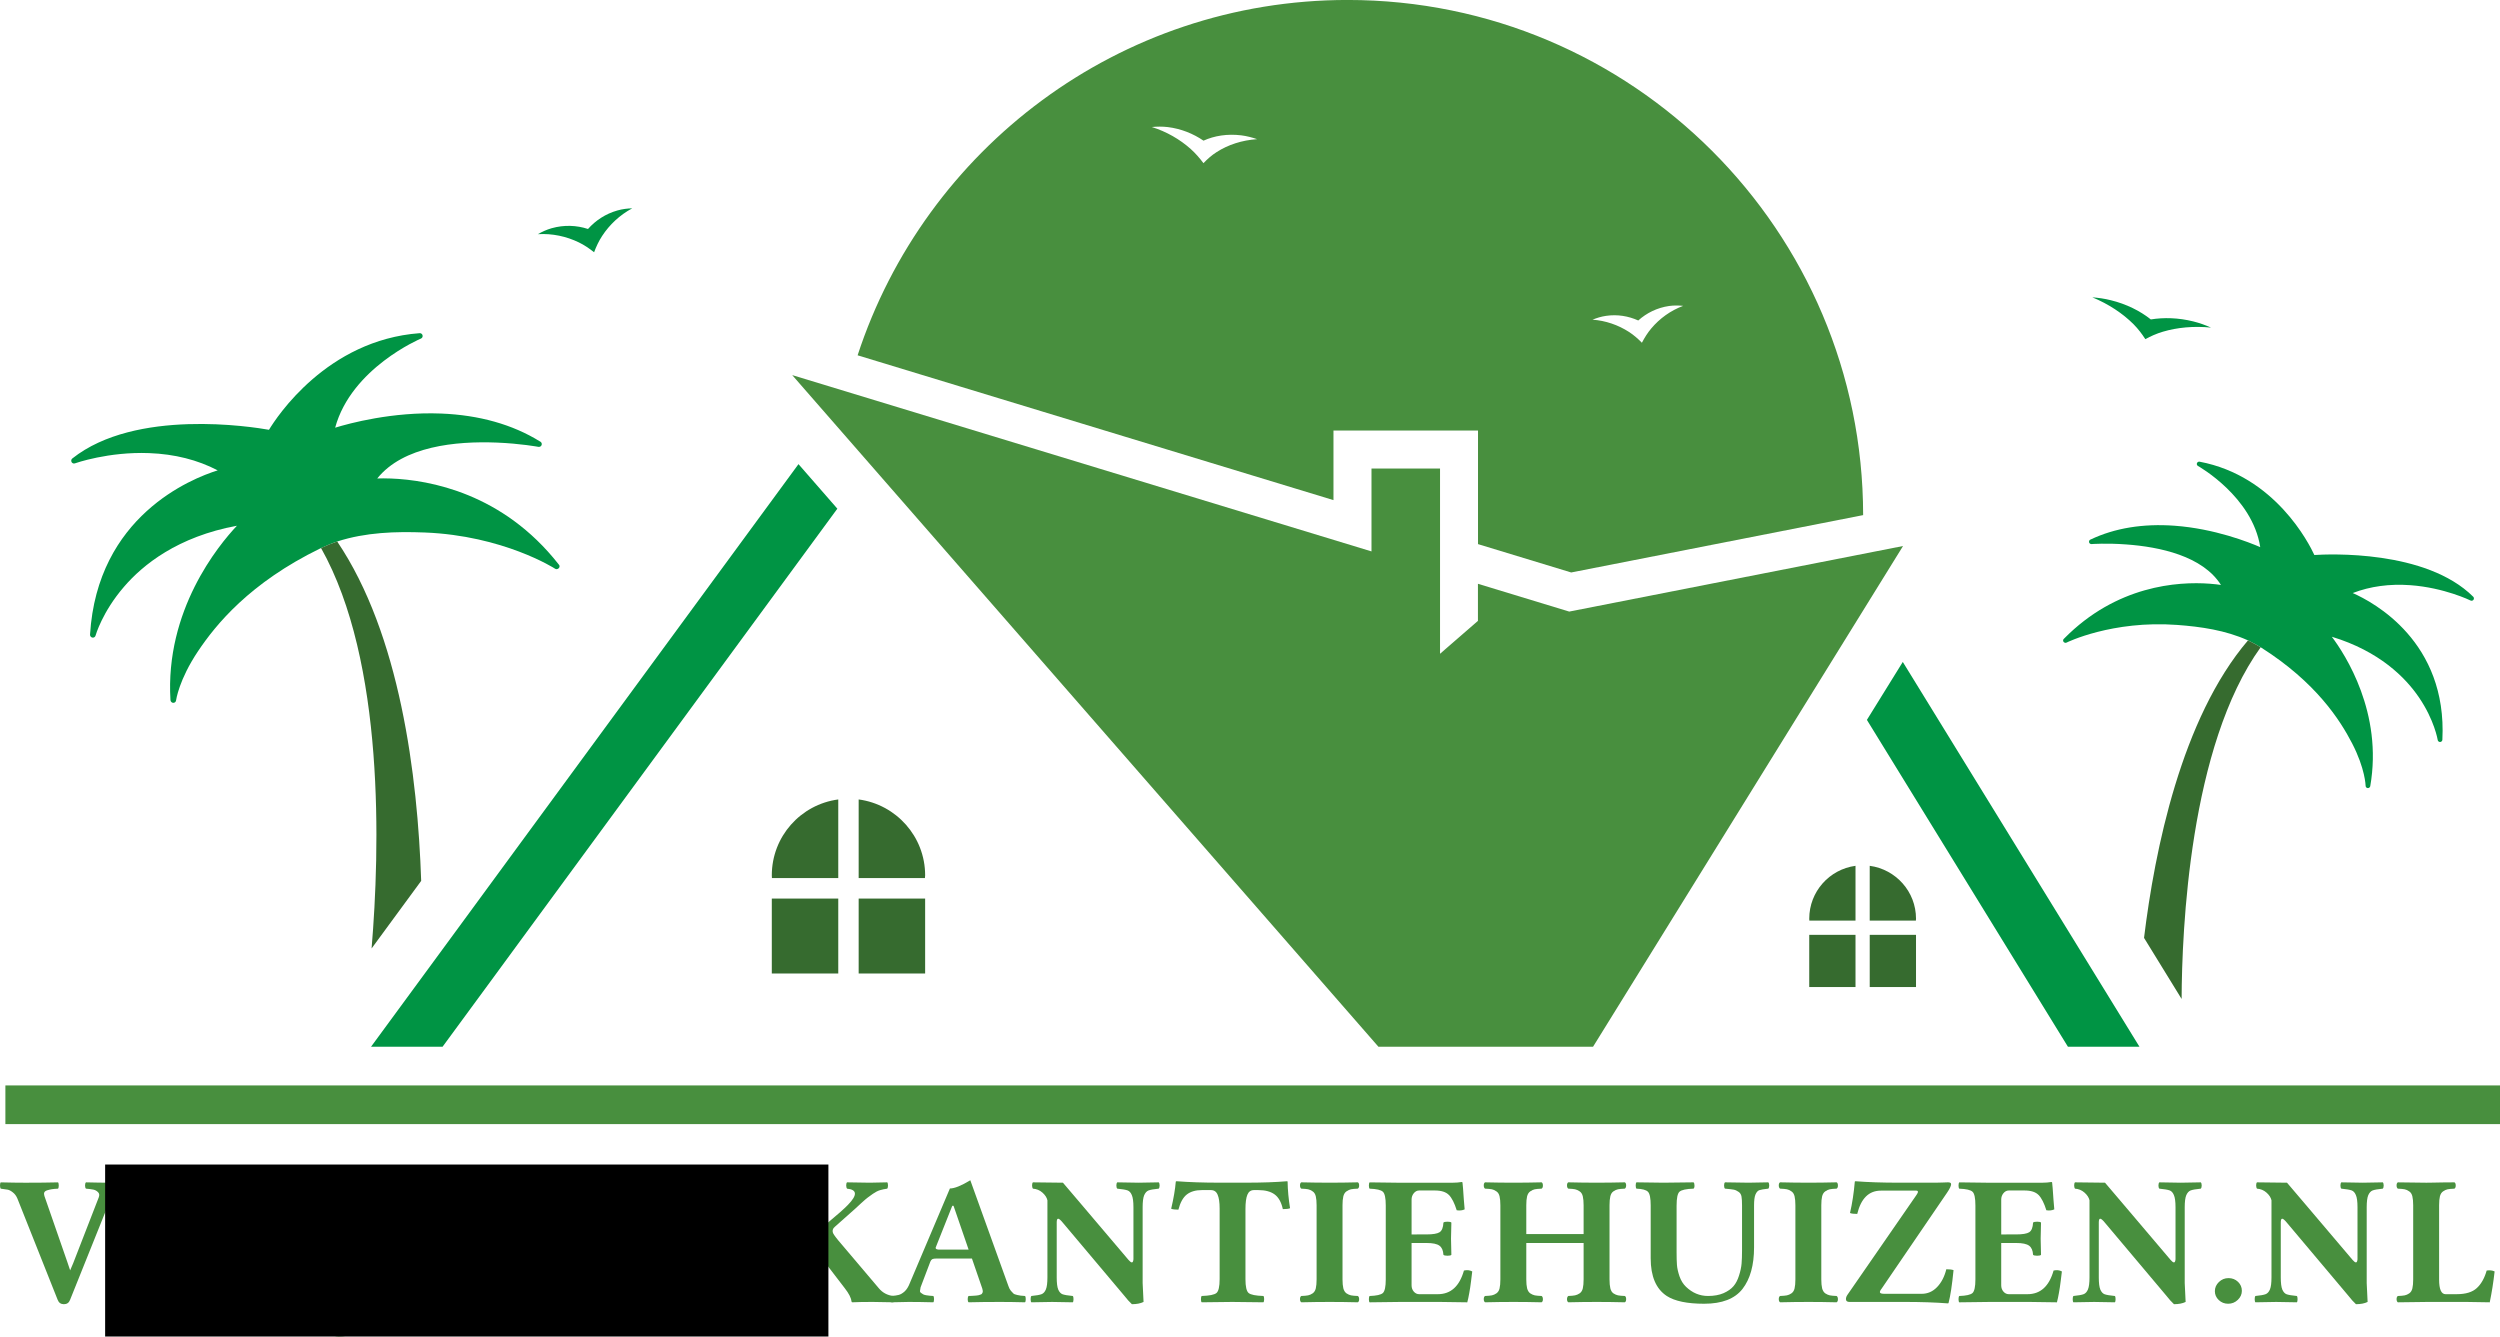
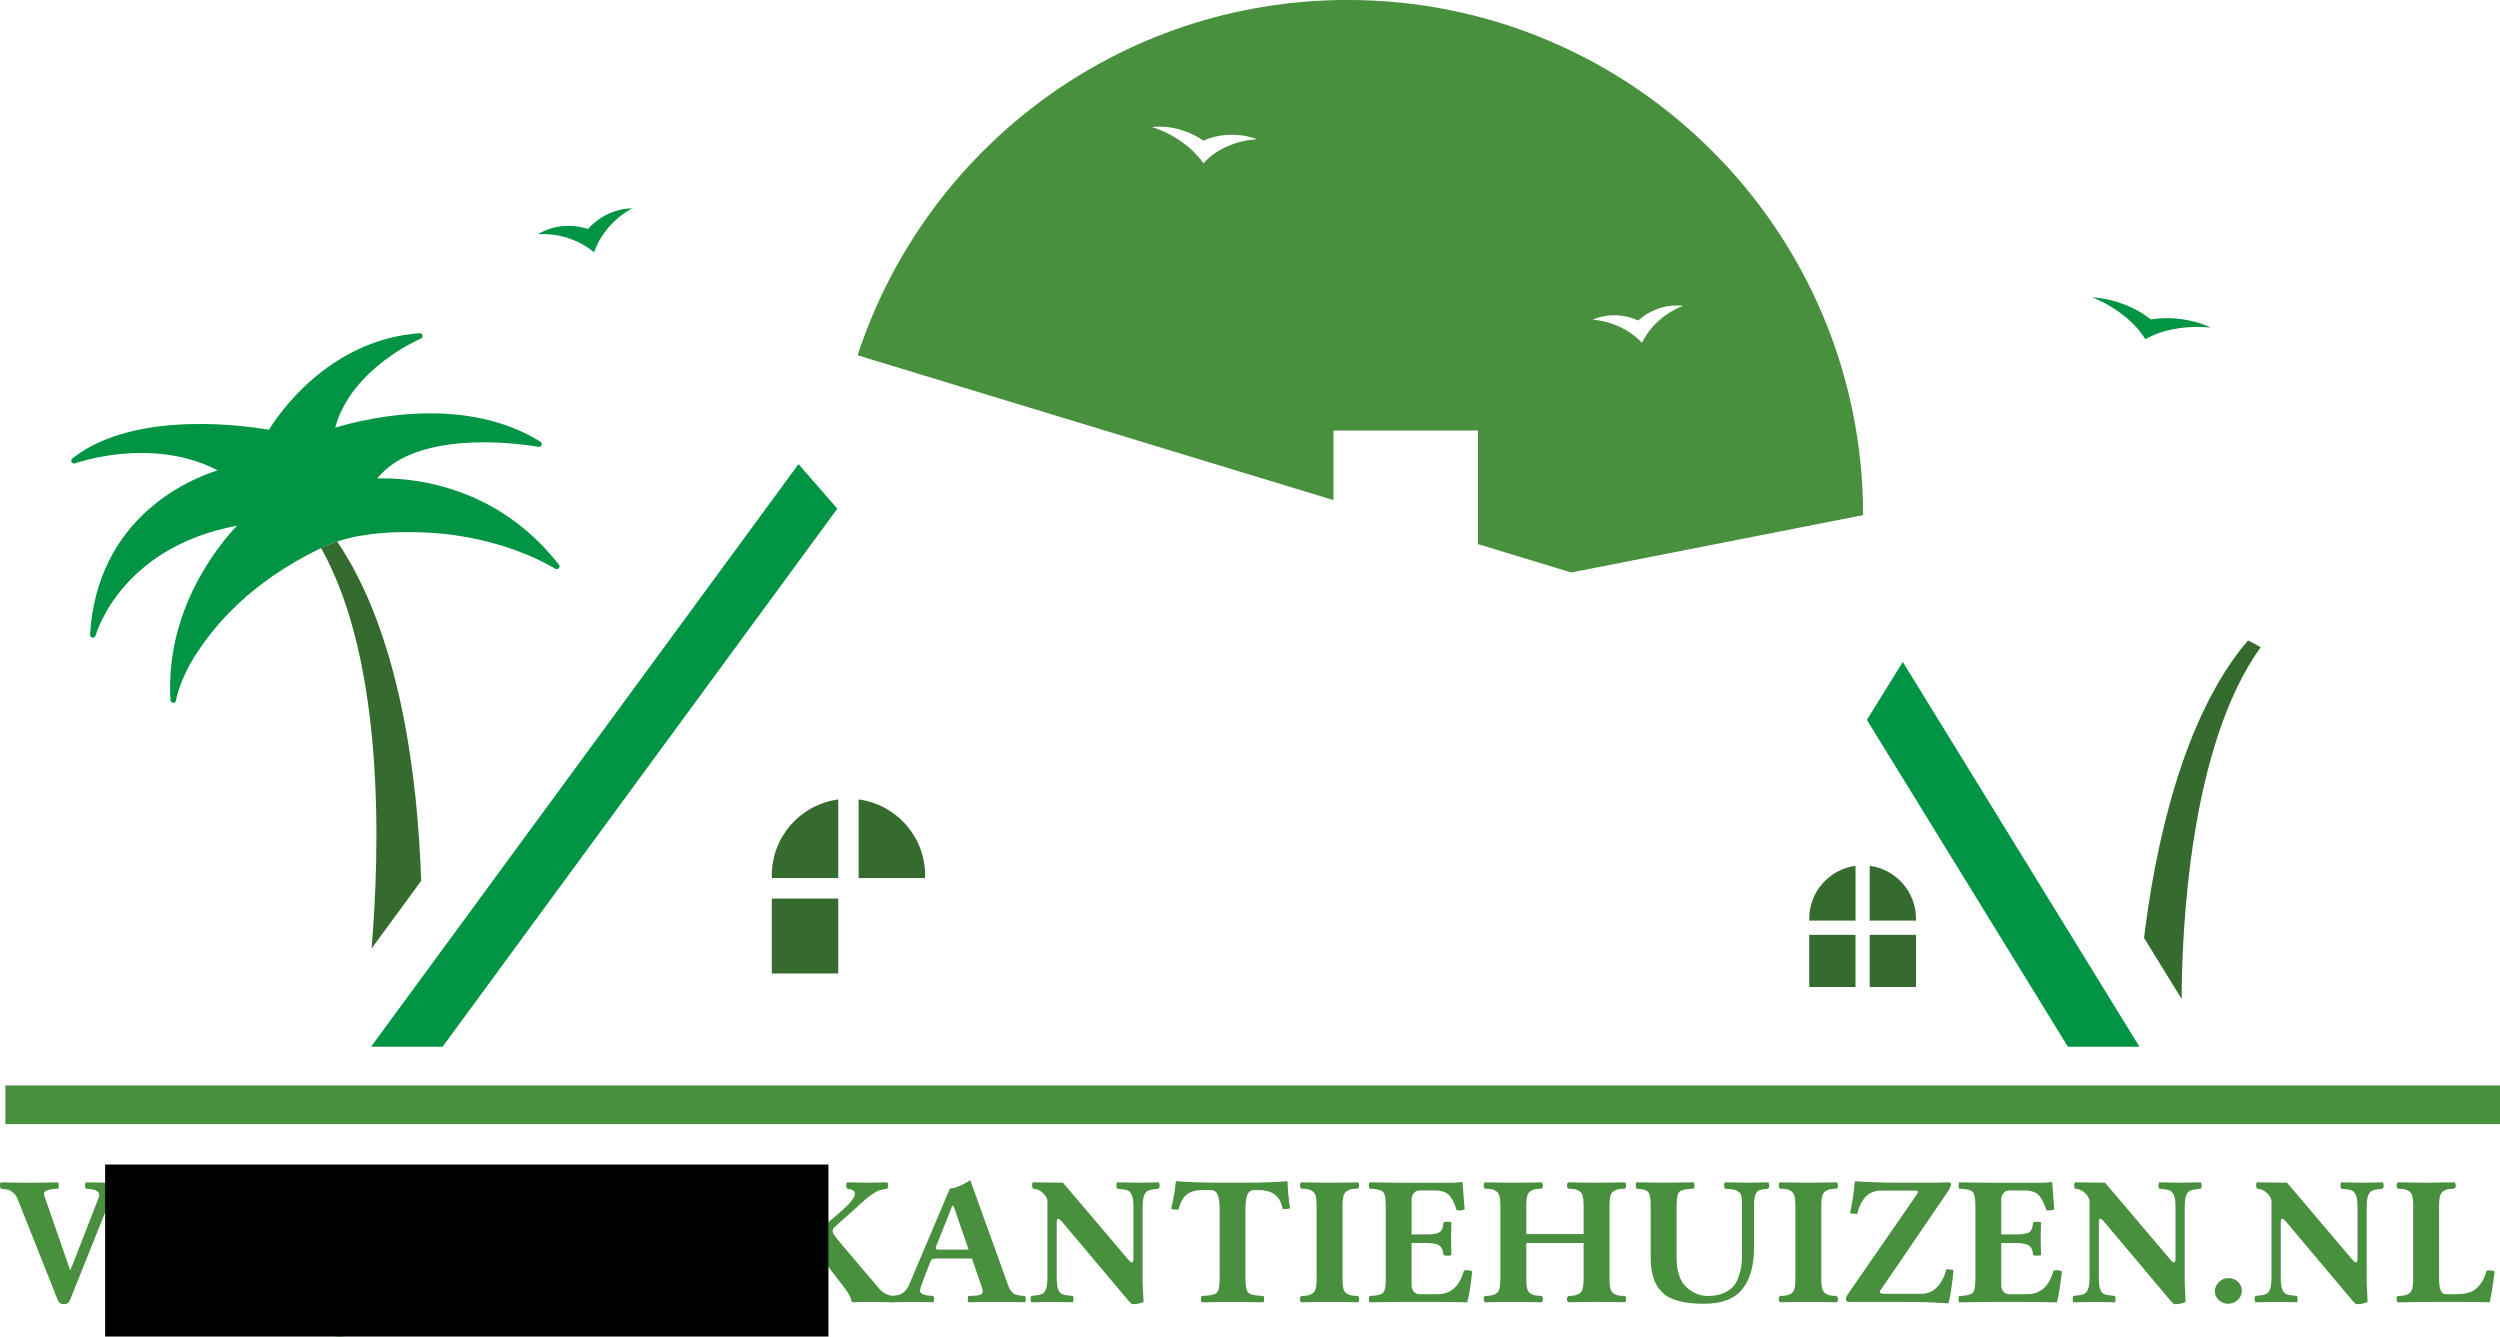
<svg xmlns="http://www.w3.org/2000/svg" xmlns:ns1="http://www.inkscape.org/namespaces/inkscape" xmlns:ns2="http://sodipodi.sourceforge.net/DTD/sodipodi-0.dtd" width="1000" height="534.609" viewBox="0 0 264.583 141.449" version="1.1" id="svg4402" ns1:version="0.92.3 (2405546, 2018-03-11)" ns2:docname="vrijevakantiehuizen.nl.svg">
  <defs id="defs4396" />
  <ns2:namedview id="base" pagecolor="#ffffff" bordercolor="#666666" borderopacity="1.0" ns1:pageopacity="0.0" ns1:pageshadow="2" ns1:zoom="0.35" ns1:cx="-689.08946" ns1:cy="239.56214" ns1:document-units="mm" ns1:current-layer="layer1" showgrid="false" units="px" fit-margin-top="0" fit-margin-left="0" fit-margin-right="0" fit-margin-bottom="0" ns1:window-width="1920" ns1:window-height="1017" ns1:window-x="1912" ns1:window-y="-8" ns1:window-maximized="1">
    <ns1:grid type="xygrid" id="grid4613" originx="-3.329" originy="-183.975" />
  </ns2:namedview>
  <g ns1:label="Laag 1" ns1:groupmode="layer" id="layer1" transform="translate(-3.329,28.423)">
    <g aria-label="VRIJEVAKANTIEHUIZEN.NL" style="font-variant:normal;font-weight:bold;font-stretch:normal;font-size:19.566px;font-family:'Linux Libertine';-inkscape-font-specification:LinLibertineZ;writing-mode:lr-tb;fill:#488f3e;fill-opacity:1;fill-rule:nonzero;stroke:none;stroke-width:0.873" id="text14">
      <path d="m 14.918,98.743 q 0.334,-0.803 0.755,-1.051 0.43,-0.258 1.194,-0.315 0.076,-0.096 0.076,-0.334 0.01,-0.239 -0.076,-0.334 -1.452,0.038 -1.834,0.038 -1.156,0 -2.608,-0.038 -0.096,0.096 -0.096,0.334 0,0.229 0.096,0.334 0.468,0.038 0.764,0.096 0.296,0.057 0.506,0.268 0.22,0.201 0.086,0.554 l -2.704,6.965 -0.325,0.764 -0.296,-0.879 -2.427,-6.993 q -0.076,-0.239 -0.01,-0.382 0.067,-0.143 0.306,-0.22 0.248,-0.076 0.487,-0.115 0.248,-0.038 0.659,-0.057 0.076,-0.096 0.076,-0.334 0,-0.239 -0.076,-0.334 -1.452,0.038 -3.439,0.038 -1.175,0 -2.627,-0.038 -0.076,0.096 -0.076,0.334 0,0.229 0.076,0.334 0.487,0.057 0.736,0.105 0.248,0.048 0.545,0.287 0.306,0.229 0.487,0.659 l 4.261,10.719 q 0.172,0.449 0.65,0.459 0.487,0 0.659,-0.459 z" style="fill:#488f3e;fill-opacity:1;stroke-width:0.873" id="path47" />
-       <path d="m 26.115,100.233 q 0,-2.857 -2.541,-2.857 -0.745,0 -0.965,0.353 -0.21,0.344 -0.21,1.385 v 3.888 h 0.841 q 1.404,0 2.14,-0.554 0.736,-0.554 0.736,-2.216 z m -1.911,-3.659 q 2.169,0 3.267,0.64 1.509,0.898 1.5,2.685 0,1.366 -0.669,2.207 -0.659,0.841 -1.595,1.232 l 2.656,4.108 q 0.449,0.688 0.85,0.994 0.401,0.296 1.032,0.296 0.057,0.115 0.067,0.344 0.01,0.229 -0.048,0.325 -0.315,0.153 -1.997,0.153 -1.385,0 -2.579,-1.739 l -2.293,-3.401 q -0.22,-0.353 -0.564,-0.468 -0.334,-0.124 -1.433,-0.124 v 3.153 q 0,0.583 0.086,0.946 0.096,0.363 0.334,0.535 0.248,0.162 0.478,0.21 0.239,0.048 0.726,0.067 0.134,0.096 0.134,0.334 0.01,0.239 -0.134,0.334 -1.567,-0.038 -2.971,-0.038 -1.452,0 -3.019,0.038 -0.134,-0.096 -0.134,-0.334 0,-0.248 0.134,-0.334 0.487,-0.019 0.726,-0.067 0.239,-0.048 0.478,-0.21 0.248,-0.172 0.334,-0.525 0.086,-0.363 0.086,-0.955 v -7.844 q 0,-0.583 -0.086,-0.946 -0.086,-0.363 -0.334,-0.525 -0.239,-0.172 -0.478,-0.22 -0.229,-0.048 -0.726,-0.067 -0.134,-0.096 -0.134,-0.344 0,-0.248 0.134,-0.325 0.392,0 3.086,-0.067 2.694,-0.067 3.086,-0.067 z" style="fill:#488f3e;fill-opacity:1;stroke-width:0.873" id="path49" />
      <path d="m 33.681,99.134 q 0,-0.583 -0.086,-0.946 -0.086,-0.363 -0.334,-0.525 -0.239,-0.172 -0.478,-0.22 -0.229,-0.048 -0.726,-0.067 -0.134,-0.096 -0.134,-0.344 0,-0.248 0.134,-0.325 1.567,0.038 3.019,0.038 1.404,0 2.971,-0.038 0.134,0.076 0.134,0.325 0.01,0.239 -0.134,0.344 -0.487,0.019 -0.726,0.067 -0.229,0.048 -0.478,0.22 -0.239,0.162 -0.334,0.525 -0.086,0.353 -0.086,0.946 v 7.844 q 0,0.583 0.086,0.946 0.096,0.363 0.334,0.535 0.248,0.162 0.478,0.21 0.239,0.048 0.726,0.067 0.134,0.096 0.134,0.334 0.01,0.239 -0.134,0.334 -1.567,-0.038 -2.971,-0.038 -1.452,0 -3.019,0.038 -0.134,-0.096 -0.134,-0.334 0,-0.248 0.134,-0.334 0.487,-0.019 0.726,-0.067 0.239,-0.048 0.478,-0.21 0.248,-0.172 0.334,-0.525 0.086,-0.363 0.086,-0.955 z" style="fill:#488f3e;fill-opacity:1;stroke-width:0.873" id="path51" />
      <path d="m 44.133,99.153 v 8.197 q 0,0.994 -0.172,1.767 -0.172,0.774 -0.516,1.299 -0.344,0.535 -0.611,0.822 -0.258,0.296 -0.688,0.65 -1.328,1.137 -2.962,1.137 -0.545,0 -1.223,-0.392 -0.688,-0.392 -0.688,-0.994 0,-0.392 0.411,-0.745 0.411,-0.353 0.717,-0.353 0.277,0 0.478,0.096 0.21,0.096 0.287,0.201 0.076,0.115 0.191,0.306 0.124,0.201 0.182,0.277 0.353,0.449 0.898,0.449 0.334,0 0.506,-0.124 0.182,-0.124 0.287,-0.611 0.115,-0.478 0.143,-1.213 0.029,-0.726 0.029,-2.14 v -8.627 q 0,-1.175 -0.334,-1.452 -0.334,-0.287 -1.567,-0.325 -0.076,-0.096 -0.076,-0.334 0,-0.239 0.076,-0.334 1.958,0.038 3.248,0.038 0.974,0 2.895,-0.038 0.076,0.096 0.076,0.334 0,0.229 -0.076,0.334 -0.936,0.038 -1.223,0.334 -0.287,0.287 -0.287,1.443 z" style="fill:#488f3e;fill-opacity:1;stroke-width:0.873" id="path53" />
      <path d="m 52.158,102.22 q 1.013,0 1.376,-0.229 0.373,-0.239 0.411,-1.022 0.096,-0.096 0.43,-0.096 0.334,0 0.411,0.096 -0.038,1.175 -0.038,1.691 0,0.353 0.038,1.72 -0.076,0.096 -0.411,0.096 -0.334,0 -0.43,-0.096 -0.038,-0.688 -0.42,-0.965 -0.382,-0.287 -1.366,-0.287 h -1.586 v 4.481 q 0,0.392 0.239,0.669 0.239,0.268 0.564,0.268 h 1.978 q 2.054,0 2.761,-2.503 0.487,-0.115 0.879,0.096 -0.038,0.296 -0.124,1.013 -0.086,0.707 -0.191,1.271 -0.096,0.554 -0.21,0.984 -1.758,-0.038 -2.704,-0.038 h -4.595 q -2.073,0.019 -3.038,0.038 -0.076,-0.076 -0.076,-0.325 0,-0.258 0.076,-0.344 1.099,-0.038 1.404,-0.315 0.306,-0.287 0.306,-1.443 v -7.824 q 0,-1.175 -0.306,-1.452 -0.306,-0.287 -1.404,-0.325 -0.076,-0.096 -0.076,-0.334 0,-0.239 0.076,-0.334 l 3.019,0.038 h 5.77 q 0.506,0 0.955,-0.076 0.076,0 0.086,0.057 0.019,0.057 0.057,0.602 0.038,0.535 0.086,1.223 0.048,0.678 0.086,1.013 -0.353,0.172 -0.841,0.096 -0.353,-1.137 -0.822,-1.615 -0.468,-0.478 -1.49,-0.478 h -1.662 q -0.334,0 -0.573,0.296 -0.229,0.287 -0.229,0.659 v 3.697 z" style="fill:#488f3e;fill-opacity:1;stroke-width:0.873" id="path55" />
-       <path d="m 69.373,98.743 q 0.334,-0.803 0.755,-1.051 0.43,-0.258 1.194,-0.315 0.076,-0.096 0.076,-0.334 0.01,-0.239 -0.076,-0.334 -1.452,0.038 -1.834,0.038 -1.156,0 -2.608,-0.038 -0.096,0.096 -0.096,0.334 0,0.229 0.096,0.334 0.468,0.038 0.764,0.096 0.296,0.057 0.506,0.268 0.22,0.201 0.086,0.554 l -2.704,6.965 -0.325,0.764 -0.296,-0.879 -2.427,-6.993 q -0.076,-0.239 -0.01,-0.382 0.067,-0.143 0.306,-0.22 0.248,-0.076 0.487,-0.115 0.248,-0.038 0.659,-0.057 0.076,-0.096 0.076,-0.334 0,-0.239 -0.076,-0.334 -1.452,0.038 -3.439,0.038 -1.175,0 -2.627,-0.038 -0.076,0.096 -0.076,0.334 0,0.229 0.076,0.334 0.487,0.057 0.736,0.105 0.248,0.048 0.545,0.287 0.306,0.229 0.487,0.659 l 4.261,10.719 q 0.172,0.449 0.65,0.459 0.487,0 0.659,-0.459 z" style="fill:#488f3e;fill-opacity:1;stroke-width:0.873" id="path57" />
      <path d="m 74.59,103.825 h 2.971 l -1.595,-4.634 h -0.134 l -1.739,4.376 q -0.029,0.057 -0.019,0.105 0.01,0.048 0.038,0.076 0.029,0.029 0.096,0.048 0.067,0.019 0.153,0.029 0.096,0 0.229,0 z m -2.111,3.993 q -0.019,0.191 -0.057,0.344 -0.038,0.143 0.105,0.248 0.143,0.096 0.229,0.153 0.096,0.057 0.325,0.096 0.239,0.038 0.363,0.048 0.134,0.01 0.382,0.029 0.076,0.076 0.076,0.334 0,0.258 -0.076,0.334 -1.452,-0.038 -2.599,-0.038 -0.392,0 -1.844,0.038 -0.096,-0.076 -0.096,-0.325 0,-0.258 0.096,-0.344 0.506,-0.038 0.793,-0.115 0.287,-0.076 0.611,-0.363 0.325,-0.296 0.554,-0.888 l 4.242,-10.012 q 0.726,0 2.159,-0.869 l 4.032,11.197 q 0.096,0.296 0.258,0.497 0.172,0.191 0.268,0.287 0.096,0.096 0.411,0.162 0.315,0.067 0.363,0.067 0.048,0 0.459,0.038 0.076,0.076 0.076,0.334 0,0.258 -0.076,0.334 -1.452,-0.038 -2.618,-0.038 -1.901,0 -3.353,0.038 -0.096,-0.076 -0.096,-0.325 0,-0.258 0.096,-0.344 0.115,0 0.306,-0.01 0.191,-0.01 0.296,-0.019 0.105,-0.01 0.248,-0.019 0.153,-0.01 0.229,-0.038 0.076,-0.029 0.172,-0.057 0.105,-0.029 0.153,-0.086 0.048,-0.057 0.076,-0.134 0.029,-0.086 0.019,-0.182 -0.01,-0.096 -0.048,-0.229 l -1.099,-3.191 h -3.716 q -0.353,0 -0.478,0.067 -0.124,0.067 -0.21,0.268 z" style="fill:#488f3e;fill-opacity:1;stroke-width:0.873" id="path59" />
      <path d="m 85.958,99.134 q 0,-0.583 -0.086,-0.946 -0.086,-0.363 -0.334,-0.525 -0.239,-0.172 -0.478,-0.22 -0.229,-0.048 -0.726,-0.067 -0.134,-0.096 -0.134,-0.344 0,-0.248 0.134,-0.325 1.567,0.038 3.019,0.038 1.404,0 2.971,-0.038 0.134,0.076 0.134,0.325 0.01,0.239 -0.134,0.344 -0.487,0.019 -0.726,0.067 -0.229,0.048 -0.478,0.22 -0.239,0.162 -0.334,0.525 -0.086,0.353 -0.086,0.946 v 3.334 q 0.306,-0.048 0.621,-0.22 0.315,-0.172 0.669,-0.449 0.353,-0.287 0.984,-0.85 1.49,-1.232 2.092,-1.853 1.529,-1.567 -0.096,-1.72 -0.076,-0.096 -0.086,-0.334 0,-0.239 0.086,-0.334 1.844,0.038 2.408,0.038 0.019,0 1.853,-0.038 0.076,0.096 0.076,0.334 0,0.229 -0.076,0.334 -0.43,0.057 -0.774,0.162 -0.344,0.105 -0.745,0.382 -0.392,0.277 -0.554,0.401 -0.162,0.115 -0.688,0.592 -0.516,0.478 -0.64,0.592 l -2.13,1.892 q -0.096,0.076 -0.153,0.153 -0.048,0.067 -0.067,0.134 -0.019,0.067 -0.029,0.115 -0.01,0.038 0,0.096 0.01,0.057 0.01,0.076 0,0.172 0.583,0.879 l 4.29,5.063 q 0.583,0.707 1.529,0.822 0.076,0.076 0.076,0.334 0,0.258 -0.076,0.334 -1.844,-0.038 -2.178,-0.038 -1.366,0 -2.15,0.038 -0.076,0 -0.096,-0.115 -0.057,-0.545 -0.707,-1.376 l -2.952,-3.85 q -0.296,-0.382 -0.506,-0.535 -0.21,-0.162 -0.573,-0.201 v 3.649 q 0,0.583 0.086,0.946 0.096,0.363 0.334,0.535 0.248,0.162 0.478,0.21 0.239,0.048 0.726,0.067 0.134,0.096 0.134,0.334 0.01,0.239 -0.134,0.334 -1.567,-0.038 -2.971,-0.038 -1.452,0 -3.019,0.038 -0.134,-0.096 -0.134,-0.334 0,-0.248 0.134,-0.334 0.487,-0.019 0.726,-0.067 0.239,-0.048 0.478,-0.21 0.248,-0.172 0.334,-0.525 0.086,-0.363 0.086,-0.955 z" style="fill:#488f3e;fill-opacity:1;stroke-width:0.873" id="path61" />
      <path d="m 102.868,103.825 h 2.971 l -1.595,-4.634 h -0.134 l -1.739,4.376 q -0.029,0.057 -0.019,0.105 0.01,0.048 0.038,0.076 0.029,0.029 0.096,0.048 0.067,0.019 0.153,0.029 0.096,0 0.229,0 z m -2.111,3.993 q -0.019,0.191 -0.057,0.344 -0.038,0.143 0.105,0.248 0.143,0.096 0.229,0.153 0.096,0.057 0.325,0.096 0.239,0.038 0.363,0.048 0.134,0.01 0.382,0.029 0.076,0.076 0.076,0.334 0,0.258 -0.076,0.334 -1.452,-0.038 -2.599,-0.038 -0.392,0 -1.844,0.038 -0.096,-0.076 -0.096,-0.325 0,-0.258 0.096,-0.344 0.506,-0.038 0.793,-0.115 0.287,-0.076 0.611,-0.363 0.325,-0.296 0.554,-0.888 l 4.242,-10.012 q 0.726,0 2.159,-0.869 l 4.032,11.197 q 0.096,0.296 0.258,0.497 0.172,0.191 0.268,0.287 0.096,0.096 0.411,0.162 0.315,0.067 0.363,0.067 0.048,0 0.459,0.038 0.076,0.076 0.076,0.334 0,0.258 -0.076,0.334 -1.452,-0.038 -2.618,-0.038 -1.901,0 -3.353,0.038 -0.096,-0.076 -0.096,-0.325 0,-0.258 0.096,-0.344 0.115,0 0.306,-0.01 0.191,-0.01 0.296,-0.019 0.105,-0.01 0.248,-0.019 0.153,-0.01 0.229,-0.038 0.076,-0.029 0.172,-0.057 0.105,-0.029 0.153,-0.086 0.048,-0.057 0.076,-0.134 0.029,-0.086 0.019,-0.182 -0.01,-0.096 -0.048,-0.229 l -1.099,-3.191 h -3.716 q -0.353,0 -0.478,0.067 -0.124,0.067 -0.21,0.268 z" style="fill:#488f3e;fill-opacity:1;stroke-width:0.873" id="path63" />
      <path d="m 124.354,109.366 q -0.487,0.239 -1.232,0.239 -0.401,-0.373 -0.783,-0.869 l -6.554,-7.786 q -0.325,-0.392 -0.468,-0.392 -0.153,0 -0.153,0.392 v 5.818 q 0,0.898 0.162,1.29 0.172,0.392 0.459,0.497 0.296,0.105 1.08,0.182 0.076,0.076 0.076,0.334 0,0.258 -0.076,0.334 -1.958,-0.038 -2.188,-0.038 -0.277,0 -2.197,0.038 -0.076,-0.076 -0.076,-0.325 0,-0.258 0.076,-0.344 0.783,-0.076 1.08,-0.191 0.296,-0.115 0.459,-0.506 0.162,-0.392 0.162,-1.271 v -8.159 q -0.096,-0.43 -0.525,-0.812 -0.43,-0.382 -1.013,-0.42 -0.076,-0.096 -0.086,-0.334 0,-0.239 0.086,-0.334 l 3.181,0.038 1.748,2.054 5.188,6.114 q 0.22,0.258 0.353,0.268 0.143,0.01 0.172,-0.334 v -5.503 q 0,-0.898 -0.172,-1.29 -0.162,-0.392 -0.459,-0.497 -0.296,-0.105 -1.08,-0.182 -0.096,-0.096 -0.096,-0.334 0,-0.239 0.096,-0.334 1.958,0.038 2.274,0.038 0.191,0 2.111,-0.038 0.096,0.096 0.096,0.334 0,0.229 -0.096,0.334 -0.783,0.076 -1.08,0.191 -0.287,0.115 -0.459,0.506 -0.162,0.392 -0.162,1.271 v 8.025 z" style="fill:#488f3e;fill-opacity:1;stroke-width:0.873" id="path65" />
      <path d="m 135.14,106.959 q 0,1.175 0.334,1.462 0.334,0.277 1.567,0.315 0.076,0.076 0.076,0.334 0,0.258 -0.076,0.334 -1.958,-0.038 -3.306,-0.038 -1.309,0 -3.229,0.038 -0.076,-0.076 -0.076,-0.325 0,-0.258 0.076,-0.344 1.232,-0.038 1.567,-0.315 0.334,-0.287 0.334,-1.462 v -7.49 q 0,-0.955 -0.21,-1.443 -0.201,-0.497 -0.717,-0.497 h -0.955 q -0.994,0 -1.595,0.468 -0.592,0.468 -0.888,1.605 -0.506,0 -0.764,-0.096 0.392,-1.681 0.487,-2.857 0,-0.057 0.086,-0.057 1.978,0.153 4.557,0.153 h 2.751 q 2.599,0 4.385,-0.153 0.057,0 0.057,0.057 0.019,1.309 0.258,2.799 -0.22,0.096 -0.764,0.096 -0.239,-1.099 -0.869,-1.557 -0.621,-0.459 -1.748,-0.459 h -0.43 q -0.506,0 -0.707,0.497 -0.201,0.497 -0.201,1.5 z" style="fill:#488f3e;fill-opacity:1;stroke-width:0.873" id="path67" />
      <path d="m 142.669,99.134 q 0,-0.583 -0.086,-0.946 -0.086,-0.363 -0.334,-0.525 -0.239,-0.172 -0.478,-0.22 -0.229,-0.048 -0.726,-0.067 -0.134,-0.096 -0.134,-0.344 0,-0.248 0.134,-0.325 1.567,0.038 3.019,0.038 1.404,0 2.971,-0.038 0.134,0.076 0.134,0.325 0.01,0.239 -0.134,0.344 -0.487,0.019 -0.726,0.067 -0.229,0.048 -0.478,0.22 -0.239,0.162 -0.334,0.525 -0.086,0.353 -0.086,0.946 v 7.844 q 0,0.583 0.086,0.946 0.096,0.363 0.334,0.535 0.248,0.162 0.478,0.21 0.239,0.048 0.726,0.067 0.134,0.096 0.134,0.334 0.01,0.239 -0.134,0.334 -1.567,-0.038 -2.971,-0.038 -1.452,0 -3.019,0.038 -0.134,-0.096 -0.134,-0.334 0,-0.248 0.134,-0.334 0.487,-0.019 0.726,-0.067 0.239,-0.048 0.478,-0.21 0.248,-0.172 0.334,-0.525 0.086,-0.363 0.086,-0.955 z" style="fill:#488f3e;fill-opacity:1;stroke-width:0.873" id="path69" />
      <path d="m 154.305,102.22 q 1.013,0 1.376,-0.229 0.373,-0.239 0.411,-1.022 0.096,-0.096 0.43,-0.096 0.334,0 0.411,0.096 -0.038,1.175 -0.038,1.691 0,0.353 0.038,1.72 -0.076,0.096 -0.411,0.096 -0.334,0 -0.43,-0.096 -0.038,-0.688 -0.42,-0.965 -0.382,-0.287 -1.366,-0.287 h -1.586 v 4.481 q 0,0.392 0.239,0.669 0.239,0.268 0.564,0.268 h 1.978 q 2.054,0 2.761,-2.503 0.487,-0.115 0.879,0.096 -0.038,0.296 -0.124,1.013 -0.086,0.707 -0.191,1.271 -0.096,0.554 -0.21,0.984 -1.758,-0.038 -2.704,-0.038 h -4.595 q -2.073,0.019 -3.038,0.038 -0.076,-0.076 -0.076,-0.325 0,-0.258 0.076,-0.344 1.099,-0.038 1.404,-0.315 0.306,-0.287 0.306,-1.443 v -7.824 q 0,-1.175 -0.306,-1.452 -0.306,-0.287 -1.404,-0.325 -0.076,-0.096 -0.076,-0.334 0,-0.239 0.076,-0.334 l 3.019,0.038 h 5.77 q 0.506,0 0.955,-0.076 0.076,0 0.086,0.057 0.019,0.057 0.057,0.602 0.038,0.535 0.086,1.223 0.048,0.678 0.086,1.013 -0.353,0.172 -0.841,0.096 -0.353,-1.137 -0.822,-1.615 -0.468,-0.478 -1.49,-0.478 h -1.662 q -0.334,0 -0.573,0.296 -0.229,0.287 -0.229,0.659 v 3.697 z" style="fill:#488f3e;fill-opacity:1;stroke-width:0.873" id="path71" />
      <path d="m 170.928,99.134 q 0,-0.583 -0.086,-0.946 -0.086,-0.363 -0.334,-0.525 -0.248,-0.172 -0.487,-0.22 -0.229,-0.048 -0.717,-0.067 -0.134,-0.096 -0.134,-0.344 0,-0.248 0.134,-0.325 1.567,0.038 3.009,0.038 1.404,0 2.981,-0.038 0.134,0.076 0.134,0.325 0,0.239 -0.134,0.344 -0.487,0.019 -0.726,0.067 -0.239,0.048 -0.487,0.22 -0.239,0.162 -0.325,0.525 -0.086,0.353 -0.086,0.946 v 7.844 q 0,0.583 0.086,0.946 0.086,0.363 0.325,0.535 0.248,0.162 0.487,0.21 0.239,0.048 0.726,0.067 0.134,0.076 0.134,0.334 0,0.258 -0.134,0.334 -1.567,-0.038 -2.981,-0.038 -1.452,0 -3.009,0.038 -0.134,-0.096 -0.134,-0.325 0,-0.239 0.134,-0.344 0.487,-0.019 0.717,-0.067 0.239,-0.048 0.487,-0.21 0.248,-0.172 0.334,-0.525 0.086,-0.363 0.086,-0.955 v -3.85 h -6.067 v 3.85 q 0,0.583 0.086,0.946 0.096,0.363 0.334,0.535 0.248,0.162 0.478,0.21 0.239,0.048 0.726,0.067 0.134,0.096 0.134,0.334 0.01,0.239 -0.134,0.334 -1.567,-0.038 -2.971,-0.038 -1.452,0 -3.019,0.038 -0.134,-0.096 -0.134,-0.334 0,-0.248 0.134,-0.334 0.487,-0.019 0.726,-0.067 0.239,-0.048 0.478,-0.21 0.248,-0.172 0.334,-0.525 0.086,-0.363 0.086,-0.955 v -7.844 q 0,-0.583 -0.086,-0.946 -0.086,-0.363 -0.334,-0.525 -0.239,-0.172 -0.478,-0.22 -0.229,-0.048 -0.726,-0.067 -0.134,-0.096 -0.134,-0.344 0,-0.248 0.134,-0.325 1.567,0.038 3.019,0.038 1.404,0 2.971,-0.038 0.134,0.076 0.134,0.325 0.01,0.239 -0.134,0.344 -0.487,0.019 -0.726,0.067 -0.229,0.048 -0.478,0.22 -0.239,0.162 -0.334,0.525 -0.086,0.353 -0.086,0.946 v 3.048 h 6.067 z" style="fill:#488f3e;fill-opacity:1;stroke-width:0.873" id="path73" />
      <path d="m 180.768,99.153 v 4.949 q 0,0.822 0.038,1.347 0.038,0.516 0.268,1.204 0.239,0.678 0.688,1.108 1.013,0.974 2.331,0.974 0.955,0 1.643,-0.296 0.688,-0.306 1.06,-0.745 0.373,-0.439 0.583,-1.127 0.22,-0.688 0.268,-1.261 0.048,-0.573 0.048,-1.357 v -4.796 q 0,-0.631 -0.057,-0.946 -0.057,-0.325 -0.315,-0.497 -0.258,-0.182 -0.516,-0.229 -0.248,-0.048 -0.917,-0.105 -0.096,-0.096 -0.096,-0.334 0,-0.239 0.096,-0.334 1.958,0.038 2.494,0.038 0.172,0 2.092,-0.038 0.096,0.096 0.096,0.334 0,0.229 -0.096,0.334 -0.707,0.076 -0.955,0.162 -0.239,0.086 -0.401,0.449 -0.153,0.363 -0.153,1.166 v 4.442 q 0,2.818 -1.223,4.395 -1.223,1.567 -4.06,1.567 -2.685,0 -3.955,-0.822 -1.701,-1.118 -1.701,-3.984 v -5.598 q 0,-1.156 -0.287,-1.443 -0.277,-0.296 -1.223,-0.334 -0.076,-0.096 -0.076,-0.334 0,-0.239 0.076,-0.334 1.958,0.038 2.857,0.038 1.271,0 3.191,-0.038 0.096,0.096 0.096,0.334 0.01,0.229 -0.096,0.334 -1.175,0.038 -1.49,0.325 -0.306,0.277 -0.306,1.452 z" style="fill:#488f3e;fill-opacity:1;stroke-width:0.873" id="path75" />
      <path d="m 193.341,99.134 q 0,-0.583 -0.086,-0.946 -0.086,-0.363 -0.334,-0.525 -0.239,-0.172 -0.478,-0.22 -0.229,-0.048 -0.726,-0.067 -0.134,-0.096 -0.134,-0.344 0,-0.248 0.134,-0.325 1.567,0.038 3.019,0.038 1.404,0 2.971,-0.038 0.134,0.076 0.134,0.325 0.01,0.239 -0.134,0.344 -0.487,0.019 -0.726,0.067 -0.229,0.048 -0.478,0.22 -0.239,0.162 -0.334,0.525 -0.086,0.353 -0.086,0.946 v 7.844 q 0,0.583 0.086,0.946 0.096,0.363 0.334,0.535 0.248,0.162 0.478,0.21 0.239,0.048 0.726,0.067 0.134,0.096 0.134,0.334 0.01,0.239 -0.134,0.334 -1.567,-0.038 -2.971,-0.038 -1.452,0 -3.019,0.038 -0.134,-0.096 -0.134,-0.334 0,-0.248 0.134,-0.334 0.487,-0.019 0.726,-0.067 0.239,-0.048 0.478,-0.21 0.248,-0.172 0.334,-0.525 0.086,-0.363 0.086,-0.955 z" style="fill:#488f3e;fill-opacity:1;stroke-width:0.873" id="path77" />
      <path d="m 206.697,108.506 q 0.955,0 1.634,-0.707 0.688,-0.707 0.984,-1.892 0.525,0 0.764,0.096 -0.239,2.388 -0.525,3.458 0,0.057 -0.086,0.057 -1.978,-0.153 -4.557,-0.153 h -5.847 q -0.373,0 -0.373,-0.296 0,-0.22 0.153,-0.449 l 7.318,-10.585 q 0.315,-0.449 -0.038,-0.449 h -3.735 q -1.901,0 -2.503,2.465 -0.525,0 -0.764,-0.096 0.353,-1.529 0.506,-3.306 0,-0.057 0.076,-0.057 1.978,0.153 4.567,0.153 h 3.927 q 0.315,0 0.755,-0.019 0.439,-0.019 0.535,-0.019 0.334,0 0.334,0.191 0,0.277 -0.43,0.908 l -6.926,10.155 q -0.22,0.277 -0.172,0.411 0.057,0.134 0.487,0.134 z" style="fill:#488f3e;fill-opacity:1;stroke-width:0.873" id="path79" />
      <path d="m 216.709,102.22 q 1.013,0 1.376,-0.229 0.373,-0.239 0.411,-1.022 0.096,-0.096 0.43,-0.096 0.334,0 0.411,0.096 -0.038,1.175 -0.038,1.691 0,0.353 0.038,1.72 -0.076,0.096 -0.411,0.096 -0.334,0 -0.43,-0.096 -0.038,-0.688 -0.42,-0.965 -0.382,-0.287 -1.366,-0.287 h -1.586 v 4.481 q 0,0.392 0.239,0.669 0.239,0.268 0.564,0.268 h 1.978 q 2.054,0 2.761,-2.503 0.487,-0.115 0.879,0.096 -0.038,0.296 -0.124,1.013 -0.086,0.707 -0.191,1.271 -0.096,0.554 -0.21,0.984 -1.758,-0.038 -2.704,-0.038 h -4.595 q -2.073,0.019 -3.038,0.038 -0.076,-0.076 -0.076,-0.325 0,-0.258 0.076,-0.344 1.099,-0.038 1.404,-0.315 0.306,-0.287 0.306,-1.443 v -7.824 q 0,-1.175 -0.306,-1.452 -0.306,-0.287 -1.404,-0.325 -0.076,-0.096 -0.076,-0.334 0,-0.239 0.076,-0.334 l 3.019,0.038 h 5.77 q 0.506,0 0.955,-0.076 0.076,0 0.086,0.057 0.019,0.057 0.057,0.602 0.038,0.535 0.086,1.223 0.048,0.678 0.086,1.013 -0.353,0.172 -0.841,0.096 -0.353,-1.137 -0.822,-1.615 -0.468,-0.478 -1.49,-0.478 h -1.662 q -0.334,0 -0.573,0.296 -0.229,0.287 -0.229,0.659 v 3.697 z" style="fill:#488f3e;fill-opacity:1;stroke-width:0.873" id="path81" />
      <path d="m 234.641,109.366 q -0.487,0.239 -1.232,0.239 -0.401,-0.373 -0.783,-0.869 l -6.554,-7.786 q -0.325,-0.392 -0.468,-0.392 -0.153,0 -0.153,0.392 v 5.818 q 0,0.898 0.162,1.29 0.172,0.392 0.459,0.497 0.296,0.105 1.08,0.182 0.076,0.076 0.076,0.334 0,0.258 -0.076,0.334 -1.958,-0.038 -2.188,-0.038 -0.277,0 -2.197,0.038 -0.076,-0.076 -0.076,-0.325 0,-0.258 0.076,-0.344 0.783,-0.076 1.08,-0.191 0.296,-0.115 0.459,-0.506 0.162,-0.392 0.162,-1.271 v -8.159 q -0.096,-0.43 -0.525,-0.812 -0.43,-0.382 -1.013,-0.42 -0.076,-0.096 -0.086,-0.334 0,-0.239 0.086,-0.334 l 3.181,0.038 1.748,2.054 5.188,6.114 q 0.22,0.258 0.353,0.268 0.143,0.01 0.172,-0.334 v -5.503 q 0,-0.898 -0.172,-1.29 -0.162,-0.392 -0.459,-0.497 -0.296,-0.105 -1.08,-0.182 -0.096,-0.096 -0.096,-0.334 0,-0.239 0.096,-0.334 1.958,0.038 2.274,0.038 0.191,0 2.111,-0.038 0.096,0.096 0.096,0.334 0,0.229 -0.096,0.334 -0.783,0.076 -1.08,0.191 -0.287,0.115 -0.459,0.506 -0.162,0.392 -0.162,1.271 v 8.025 z" style="fill:#488f3e;fill-opacity:1;stroke-width:0.873" id="path83" />
      <path d="m 237.736,108.229 q 0,-0.564 0.43,-0.974 0.43,-0.411 1.013,-0.411 0.592,0 1.003,0.392 0.411,0.392 0.411,0.955 0,0.545 -0.43,0.955 -0.43,0.411 -1.022,0.411 -0.583,0 -0.994,-0.392 -0.411,-0.392 -0.411,-0.936 z" style="fill:#488f3e;fill-opacity:1;stroke-width:0.873" id="path85" />
      <path d="m 253.901,109.366 q -0.487,0.239 -1.232,0.239 -0.401,-0.373 -0.783,-0.869 l -6.554,-7.786 q -0.325,-0.392 -0.468,-0.392 -0.153,0 -0.153,0.392 v 5.818 q 0,0.898 0.162,1.29 0.172,0.392 0.459,0.497 0.296,0.105 1.08,0.182 0.076,0.076 0.076,0.334 0,0.258 -0.076,0.334 -1.958,-0.038 -2.188,-0.038 -0.277,0 -2.197,0.038 -0.076,-0.076 -0.076,-0.325 0,-0.258 0.076,-0.344 0.783,-0.076 1.08,-0.191 0.296,-0.115 0.459,-0.506 0.162,-0.392 0.162,-1.271 v -8.159 q -0.096,-0.43 -0.525,-0.812 -0.43,-0.382 -1.013,-0.42 -0.076,-0.096 -0.086,-0.334 0,-0.239 0.086,-0.334 l 3.181,0.038 1.748,2.054 5.188,6.114 q 0.22,0.258 0.353,0.268 0.143,0.01 0.172,-0.334 v -5.503 q 0,-0.898 -0.172,-1.29 -0.162,-0.392 -0.459,-0.497 -0.296,-0.105 -1.08,-0.182 -0.096,-0.096 -0.096,-0.334 0,-0.239 0.096,-0.334 1.958,0.038 2.274,0.038 0.191,0 2.111,-0.038 0.096,0.096 0.096,0.334 0,0.229 -0.096,0.334 -0.783,0.076 -1.08,0.191 -0.287,0.115 -0.459,0.506 -0.162,0.392 -0.162,1.271 v 8.025 z" style="fill:#488f3e;fill-opacity:1;stroke-width:0.873" id="path87" />
      <path d="m 263.331,108.545 q 1.433,0 2.13,-0.65 0.707,-0.659 1.041,-1.853 0.487,-0.076 0.841,0.096 -0.191,1.701 -0.516,3.267 -1.777,-0.038 -2.341,-0.038 h -4.376 q -0.755,0 -3.009,0.038 -0.134,-0.096 -0.134,-0.334 0,-0.248 0.134,-0.334 0.487,-0.019 0.726,-0.067 0.239,-0.048 0.478,-0.21 0.248,-0.172 0.334,-0.525 0.086,-0.363 0.086,-0.955 v -7.844 q 0,-0.583 -0.086,-0.946 -0.086,-0.363 -0.334,-0.525 -0.239,-0.172 -0.478,-0.22 -0.229,-0.048 -0.726,-0.067 -0.134,-0.096 -0.134,-0.344 0,-0.248 0.134,-0.325 2.226,0.038 3.019,0.038 0.353,0 0.717,-0.01 0.363,-0.01 0.994,-0.019 0.64,-0.01 1.261,-0.01 0.134,0.076 0.134,0.325 0.01,0.239 -0.134,0.344 -0.487,0.019 -0.726,0.067 -0.229,0.048 -0.478,0.22 -0.239,0.162 -0.334,0.525 -0.086,0.353 -0.086,0.946 v 7.863 q 0,1.548 0.688,1.548 z" style="fill:#488f3e;fill-opacity:1;stroke-width:0.873" id="path89" />
    </g>
    <g id="g20" transform="matrix(1.607,0,0,-1.607,57.897,61.502)">
      <path d="m 0,0 -3.493,-4.764 -6.029,-8.215 h 4.711 l 3.529,4.808 1.58,2.156 20.891,28.473 -2.559,2.933 z" style="fill:#009444;fill-opacity:1;fill-rule:nonzero;stroke:none" id="path22" ns1:connector-curvature="0" />
    </g>
    <g id="g24" transform="matrix(1.607,0,0,-1.607,200.909,47.766)">
      <path d="m 0,0 13.24,-21.526 h 4.711 L 2.364,3.817 Z" style="fill:#009444;fill-opacity:1;fill-rule:nonzero;stroke:none" id="path26" ns1:connector-curvature="0" />
    </g>
    <path d="m 206.107,76.039 h -4.899 v -5.524 h 4.899 z" style="fill:#366b2f;fill-opacity:1;fill-rule:nonzero;stroke:none;stroke-width:1.607" id="path28" ns1:connector-curvature="0" />
    <path d="m 199.703,76.039 h -4.896 v -5.524 h 4.896 z" style="fill:#366b2f;fill-opacity:1;fill-rule:nonzero;stroke:none;stroke-width:1.607" id="path30" ns1:connector-curvature="0" />
    <g id="g40" transform="matrix(1.607,0,0,-1.607,201.207,63.209)" style="fill:#366b2f;fill-opacity:1">
      <path d="m 0,0 v -3.607 h 3.041 c 0.004,0.043 0.008,0.082 0.008,0.125 C 3.049,-1.701 1.721,-0.232 0,0" style="fill:#366b2f;fill-opacity:1;fill-rule:nonzero;stroke:none" id="path42" ns1:connector-curvature="0" />
    </g>
    <g id="g44" transform="matrix(1.607,0,0,-1.607,199.704,63.209)">
      <path d="m 0,0 c -1.721,-0.232 -3.047,-1.701 -3.047,-3.482 0,-0.043 0.006,-0.082 0.006,-0.125 H 0 Z" style="fill:#366b2f;fill-opacity:1;fill-rule:nonzero;stroke:none" id="path46" ns1:connector-curvature="0" />
    </g>
-     <path d="m 101.239,74.606 h -7.035 v -7.93 h 7.035 z" style="fill:#366b2f;fill-opacity:1;fill-rule:nonzero;stroke:none;stroke-width:1.607" id="path48" ns1:connector-curvature="0" />
    <path d="M 92.045,74.606 H 85.011 V 66.676 H 92.045 Z" style="fill:#366b2f;fill-opacity:1;fill-rule:nonzero;stroke:none;stroke-width:1.607" id="path50" ns1:connector-curvature="0" />
    <g id="g52" transform="matrix(1.607,0,0,-1.607,94.204,56.185)" style="fill:#366b2f;fill-opacity:1">
      <path d="M 0,0 V -5.176 H 4.364 C 4.369,-5.117 4.378,-5.062 4.378,-5 4.378,-2.44 2.469,-0.331 0,0" style="fill:#366b2f;fill-opacity:1;fill-rule:nonzero;stroke:none" id="path54" ns1:connector-curvature="0" />
    </g>
    <g id="g56" transform="matrix(1.607,0,0,-1.607,92.045,56.185)" style="fill:#366b2f;fill-opacity:1">
      <path d="m 0,0 c -2.476,-0.331 -4.377,-2.44 -4.377,-5 0,-0.062 0.008,-0.117 0.008,-0.176 H 0 Z" style="fill:#366b2f;fill-opacity:1;fill-rule:nonzero;stroke:none" id="path58" ns1:connector-curvature="0" />
    </g>
    <path d="M 3.899,86.452 H 267.913 v 4.093 H 3.899 Z" style="fill:#488f3e;fill-opacity:1;fill-rule:nonzero;stroke:none;stroke-width:1.607" id="path60" ns1:connector-curvature="0" />
    <g id="g62" transform="matrix(1.607,0,0,-1.607,169.405,36.303)">
-       <path d="M 0,0 -6.012,1.83 V -0.611 L -8.508,-2.779 V 9.422 h -4.514 V 3.963 l -38.15,11.611 38.608,-44.234 H 1.568 L 21.985,4.318 Z" style="fill:#488f3e;fill-opacity:1;fill-rule:nonzero;stroke:none" id="path64" ns1:connector-curvature="0" />
-     </g>
+       </g>
    <g id="g66" transform="matrix(1.607,0,0,-1.607,68.67,-6.148)">
      <path d="m 0,0 c -0.779,-0.221 -1.436,-0.656 -1.936,-1.219 -0.751,0.248 -1.578,0.28 -2.394,0.05 -0.328,-0.093 -0.625,-0.231 -0.908,-0.392 0.949,0.057 1.877,-0.142 2.703,-0.543 0.359,-0.173 0.688,-0.4 1,-0.648 0.141,0.375 0.31,0.739 0.529,1.072 0.49,0.75 1.166,1.383 1.985,1.823 C 0.653,0.131 0.326,0.094 0,0" style="fill:#009444;fill-opacity:1;fill-rule:nonzero;stroke:none" id="path68" ns1:connector-curvature="0" />
    </g>
    <g id="g70" transform="matrix(1.607,0,0,-1.607,235.46,5.596)">
      <path d="m 0,0 c -0.986,0.246 -1.947,0.271 -2.802,0.132 -0.702,0.559 -1.606,1.013 -2.637,1.266 -0.413,0.104 -0.821,0.16 -1.215,0.19 1.084,-0.447 2.009,-1.067 2.719,-1.776 0.306,-0.312 0.555,-0.641 0.771,-0.978 0.357,0.195 0.736,0.365 1.158,0.49 0.942,0.28 2.026,0.383 3.168,0.272 C 0.795,-0.244 0.412,-0.102 0,0" style="fill:#009444;fill-opacity:1;fill-rule:nonzero;stroke:none" id="path72" ns1:connector-curvature="0" />
    </g>
    <g id="g74" transform="matrix(1.607,0,0,-1.607,241.226,39.344)">
-       <path d="m 0,0 c -1.479,0.666 -3.09,0.898 -4.664,1.014 -4.273,0.312 -7.248,-1.149 -7.275,-1.164 -0.028,-0.013 -0.051,-0.016 -0.083,-0.016 -0.079,0.012 -0.15,0.078 -0.146,0.164 0.004,0.05 0.031,0.094 0.07,0.119 3.45,3.498 7.483,3.766 9.583,3.611 0.312,-0.023 0.566,-0.054 0.745,-0.082 -1.209,1.91 -4.031,2.508 -6.236,2.668 -1.298,0.097 -2.275,0.026 -2.285,0.024 -0.01,0.002 -0.016,0 -0.025,0 -0.092,0.01 -0.151,0.08 -0.144,0.166 0.005,0.066 0.054,0.121 0.112,0.138 1.59,0.753 3.446,1.055 5.52,0.905 2.64,-0.192 4.906,-1.09 5.644,-1.41 -0.513,3.32 -4.06,5.322 -4.096,5.342 -0.068,0.037 -0.097,0.116 -0.072,0.186 0.026,0.07 0.1,0.112 0.174,0.099 4.977,-0.94 7.219,-5.409 7.559,-6.145 0.922,0.059 7.34,0.358 10.464,-2.75 C 14.898,2.816 14.902,2.731 14.861,2.67 14.816,2.609 14.735,2.588 14.668,2.621 14.65,2.631 12.939,3.466 10.712,3.63 9.336,3.731 8.057,3.557 6.907,3.113 c 1.374,-0.604 6.236,-3.209 5.904,-9.664 -0.004,-0.078 -0.068,-0.14 -0.146,-0.146 -0.078,-0.005 -0.148,0.053 -0.161,0.131 -0.002,0.013 -0.213,1.309 -1.233,2.804 -0.894,1.315 -2.609,3.045 -5.74,3.997 0.887,-1.183 3.375,-5.014 2.53,-9.842 C 8.047,-9.684 7.965,-9.74 7.896,-9.732 7.816,-9.727 7.754,-9.659 7.756,-9.58 7.754,-9.569 7.735,-8.463 6.868,-6.787 6.074,-5.253 4.493,-2.771 0.876,-0.477 0.665,-0.344 0.227,-0.104 0,0" style="fill:#009444;fill-opacity:1;fill-rule:nonzero;stroke:none" id="path76" ns1:connector-curvature="0" />
-     </g>
+       </g>
    <g id="g78" transform="matrix(1.607,0,0,-1.607,39.04,28.878)">
      <path d="m 0,0 c 1.867,0.602 3.834,0.662 5.745,0.588 5.179,-0.203 8.558,-2.363 8.589,-2.385 0.031,-0.019 0.059,-0.025 0.098,-0.031 0.095,0.006 0.191,0.074 0.197,0.179 0.002,0.059 -0.025,0.116 -0.069,0.151 C 10.887,3.176 6.074,4.043 3.527,4.143 3.148,4.158 2.842,4.154 2.621,4.146 4.333,6.277 7.806,6.615 10.48,6.51 c 1.575,-0.062 2.74,-0.28 2.752,-0.281 0.01,0 0.019,-0.004 0.03,-0.004 0.111,-0.002 0.191,0.075 0.196,0.177 0.003,0.08 -0.047,0.155 -0.118,0.182 -1.809,1.119 -4,1.738 -6.512,1.838 C 3.625,8.549 0.779,7.776 -0.15,7.49 c 1.066,3.924 5.602,5.85 5.648,5.869 0.087,0.035 0.131,0.127 0.109,0.213 C 5.588,13.66 5.506,13.723 5.414,13.715 -0.697,13.26 -4,8.19 -4.508,7.352 c -1.099,0.195 -8.779,1.423 -12.953,-1.889 -0.073,-0.058 -0.09,-0.156 -0.047,-0.238 0.045,-0.079 0.139,-0.116 0.224,-0.082 0.022,0.007 2.194,0.779 4.893,0.673 1.671,-0.063 3.184,-0.446 4.506,-1.136 -1.733,-0.539 -7.933,-3.012 -8.408,-10.819 -0.005,-0.093 0.063,-0.178 0.156,-0.195 0.092,-0.018 0.184,0.043 0.208,0.135 0.003,0.015 0.437,1.546 1.865,3.203 1.254,1.463 3.551,3.31 7.445,4.029 -1.229,-1.303 -4.74,-5.572 -4.377,-11.491 0.008,-0.095 0.098,-0.173 0.182,-0.173 0.095,-0.004 0.179,0.068 0.187,0.164 0.004,0.014 0.176,1.342 1.447,3.239 1.162,1.736 3.399,4.505 8.061,6.773 C -0.848,-0.322 -0.288,-0.092 0,0" style="fill:#009444;fill-opacity:1;fill-rule:nonzero;stroke:none" id="path80" ns1:connector-curvature="0" />
    </g>
    <g id="g82" transform="matrix(1.607,0,0,-1.607,42.655,71.956)">
      <path d="M 0,0 3.266,4.451 C 3.033,11.389 1.867,20.689 -2.266,26.804 -2.545,26.711 -3.054,26.504 -3.33,26.374 0.885,18.887 0.545,6.5 0,0" style="fill:#366b2f;fill-opacity:1;fill-rule:nonzero;stroke:none" id="path84" ns1:connector-curvature="0" />
    </g>
    <g id="g86" transform="matrix(1.607,0,0,-1.607,234.217,77.301)">
      <path d="M 0,0 C 0.018,4.516 0.52,16.666 5.206,23.162 4.99,23.295 4.594,23.514 4.371,23.614 -0.012,18.481 -1.771,9.805 -2.475,4.023 Z" style="fill:#366b2f;fill-opacity:1;fill-rule:nonzero;stroke:none" id="path88" ns1:connector-curvature="0" />
    </g>
    <g id="g90" transform="matrix(1.607,0,0,-1.607,178.081,6.346)">
      <path d="m 0,0 c -0.241,-0.285 -0.438,-0.604 -0.612,-0.937 -0.263,0.269 -0.544,0.515 -0.86,0.718 -0.707,0.454 -1.527,0.74 -2.394,0.801 0.283,0.115 0.578,0.207 0.894,0.252 0.75,0.111 1.477,-0.016 2.12,-0.305 0.548,0.495 1.244,0.84 2.031,0.955 C 1.493,1.529 1.805,1.521 2.106,1.493 1.272,1.182 0.552,0.658 0,0 m -28.617,11.621 c -0.331,-0.209 -0.611,-0.46 -0.87,-0.732 -0.249,0.334 -0.524,0.65 -0.84,0.935 -0.717,0.639 -1.592,1.143 -2.563,1.447 0.342,0.032 0.694,0.038 1.057,-0.005 0.873,-0.108 1.674,-0.433 2.349,-0.894 0.713,0.325 1.569,0.461 2.481,0.351 0.365,-0.045 0.717,-0.139 1.051,-0.252 -1.004,-0.068 -1.916,-0.369 -2.665,-0.85 m 8.625,10.017 c -15.068,0 -27.833,-9.818 -32.272,-23.402 l 31.339,-9.537 v 4.583 h 9.519 v -7.481 l 6.137,-1.867 19.227,3.777 C 13.944,6.451 -1.25,21.638 -19.992,21.638" style="fill:#488f3e;fill-opacity:1;fill-rule:nonzero;stroke:none" id="path92" ns1:connector-curvature="0" />
    </g>
    <flowRoot xml:space="preserve" id="flowRoot4490" style="font-style:normal;font-weight:normal;font-size:40px;line-height:1.25;font-family:sans-serif;letter-spacing:0px;word-spacing:0px;fill:#000000;fill-opacity:1;stroke:none" transform="scale(0.265)">
      <flowRegion id="flowRegion4492">
        <rect id="rect4494" width="288.854" height="118.295" x="54.548" y="357.834" />
      </flowRegion>
      <flowPara id="flowPara4496" />
    </flowRoot>
  </g>
</svg>